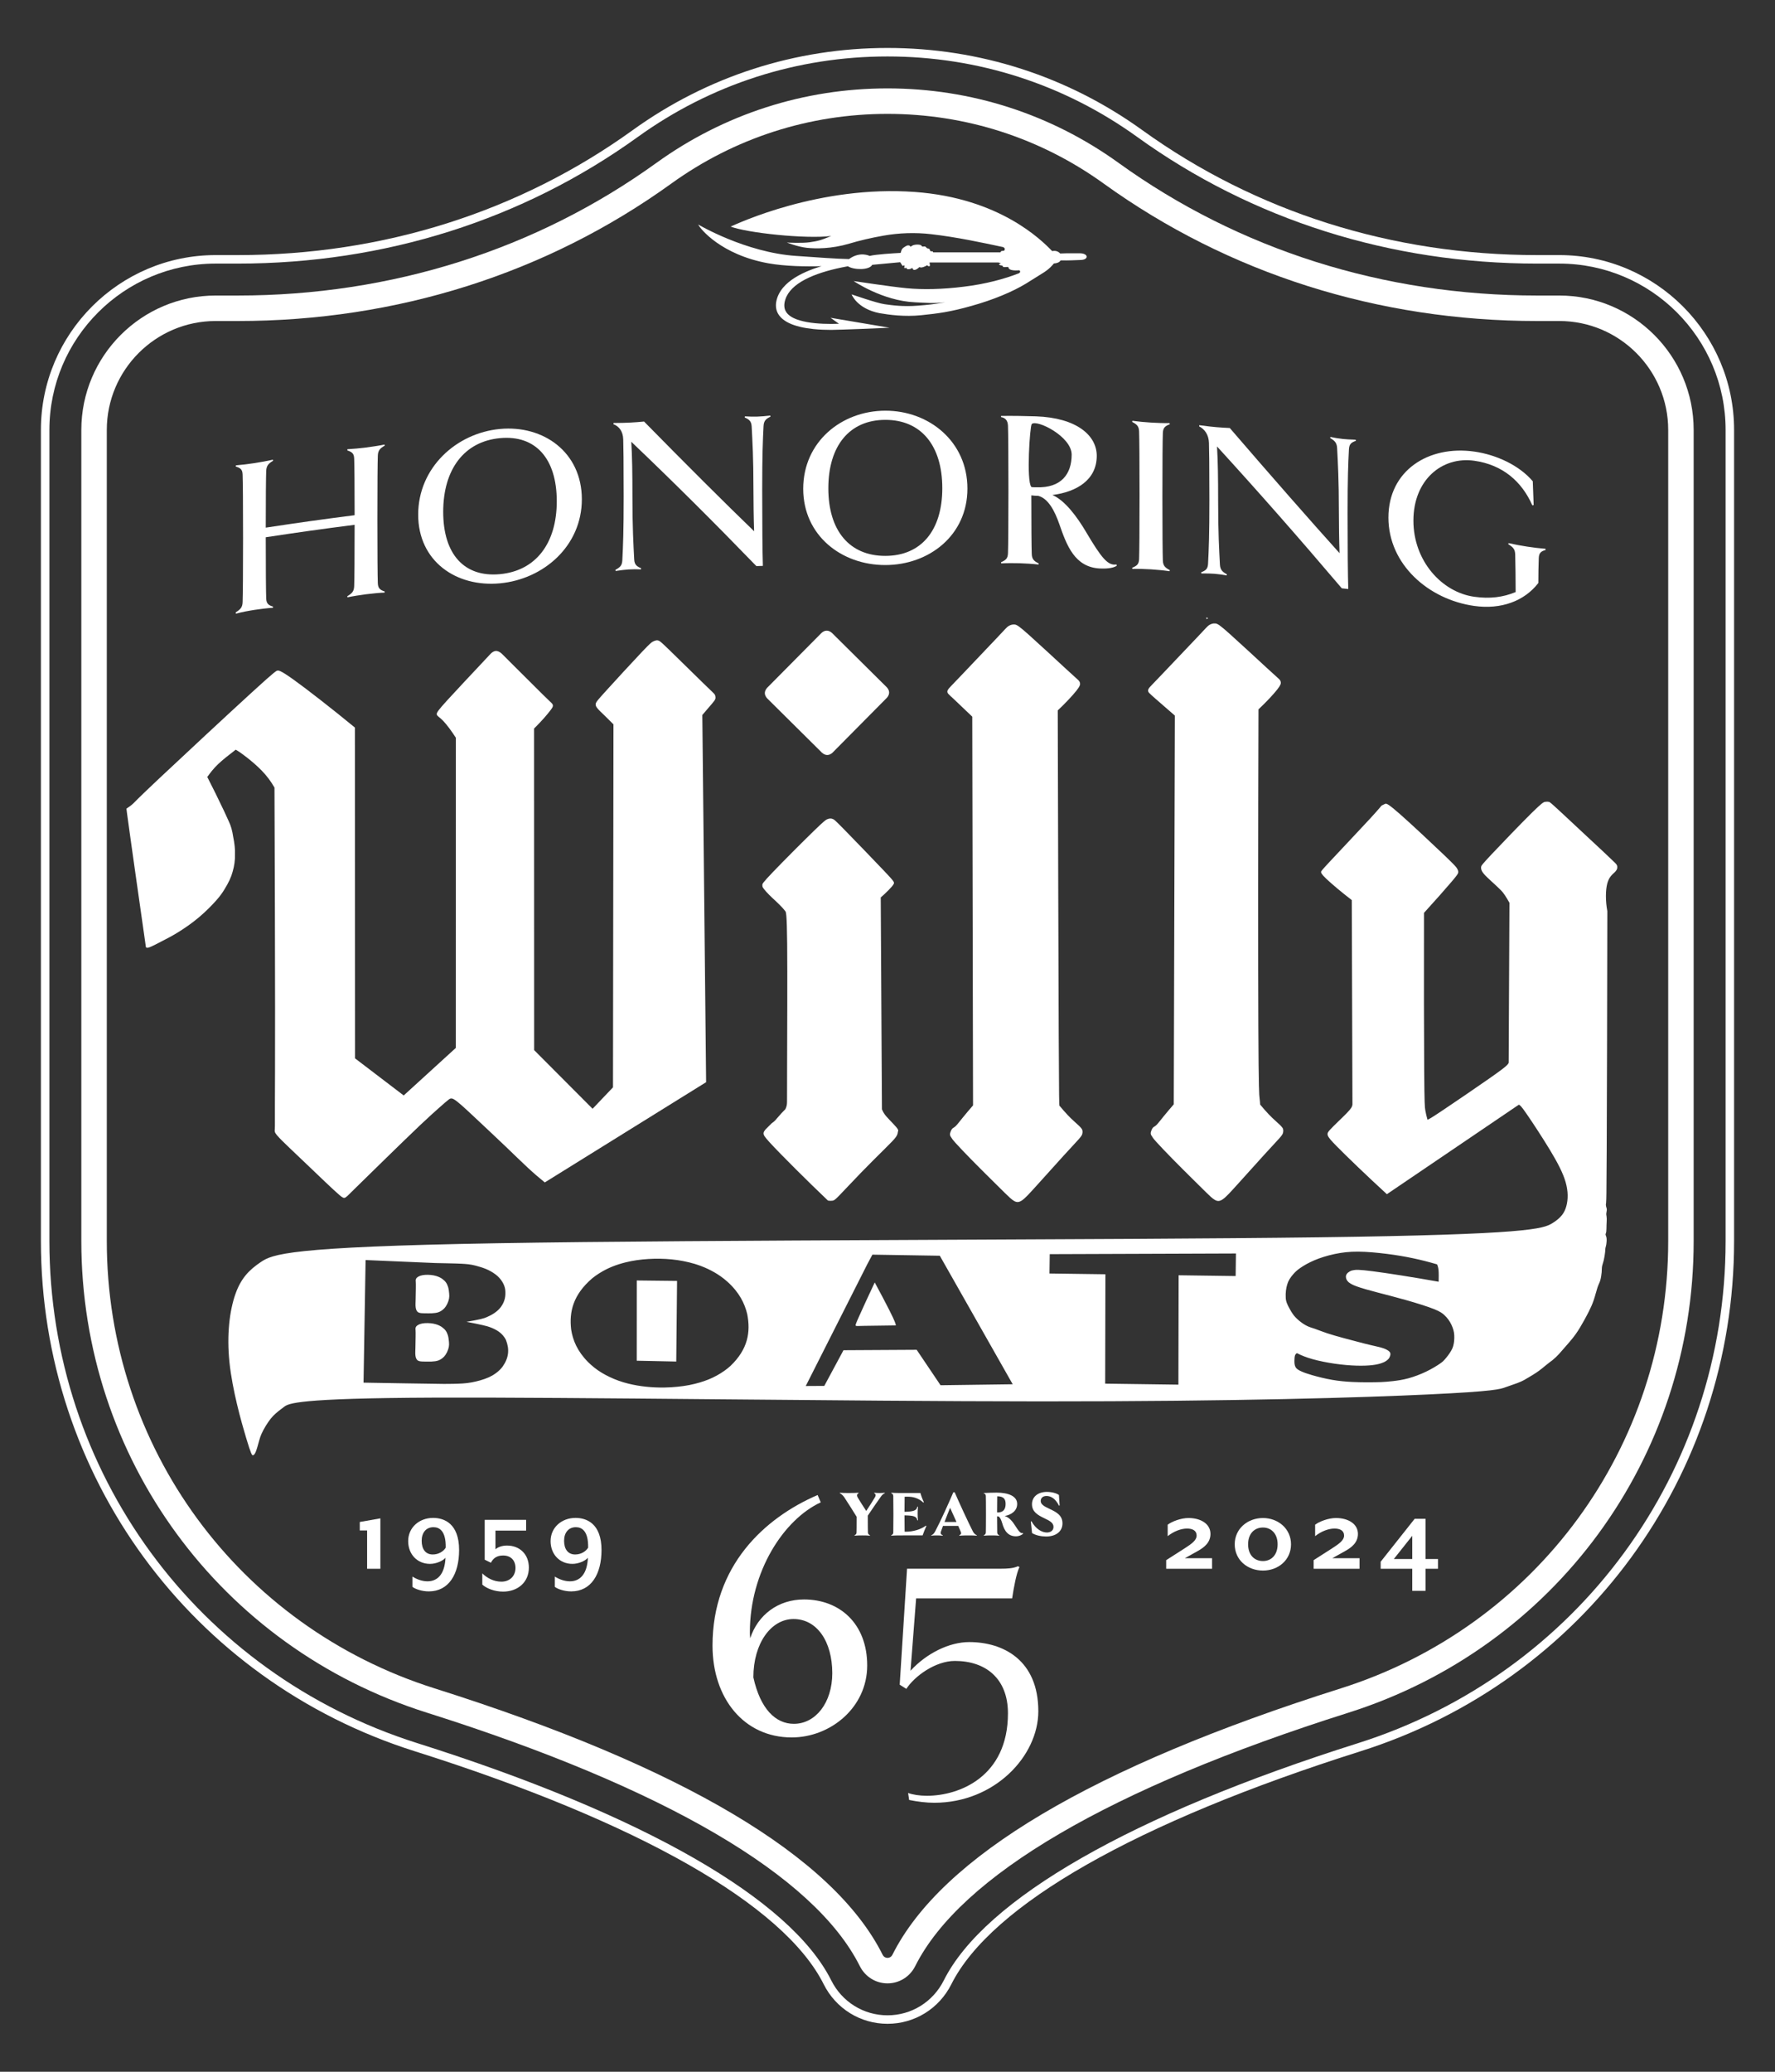
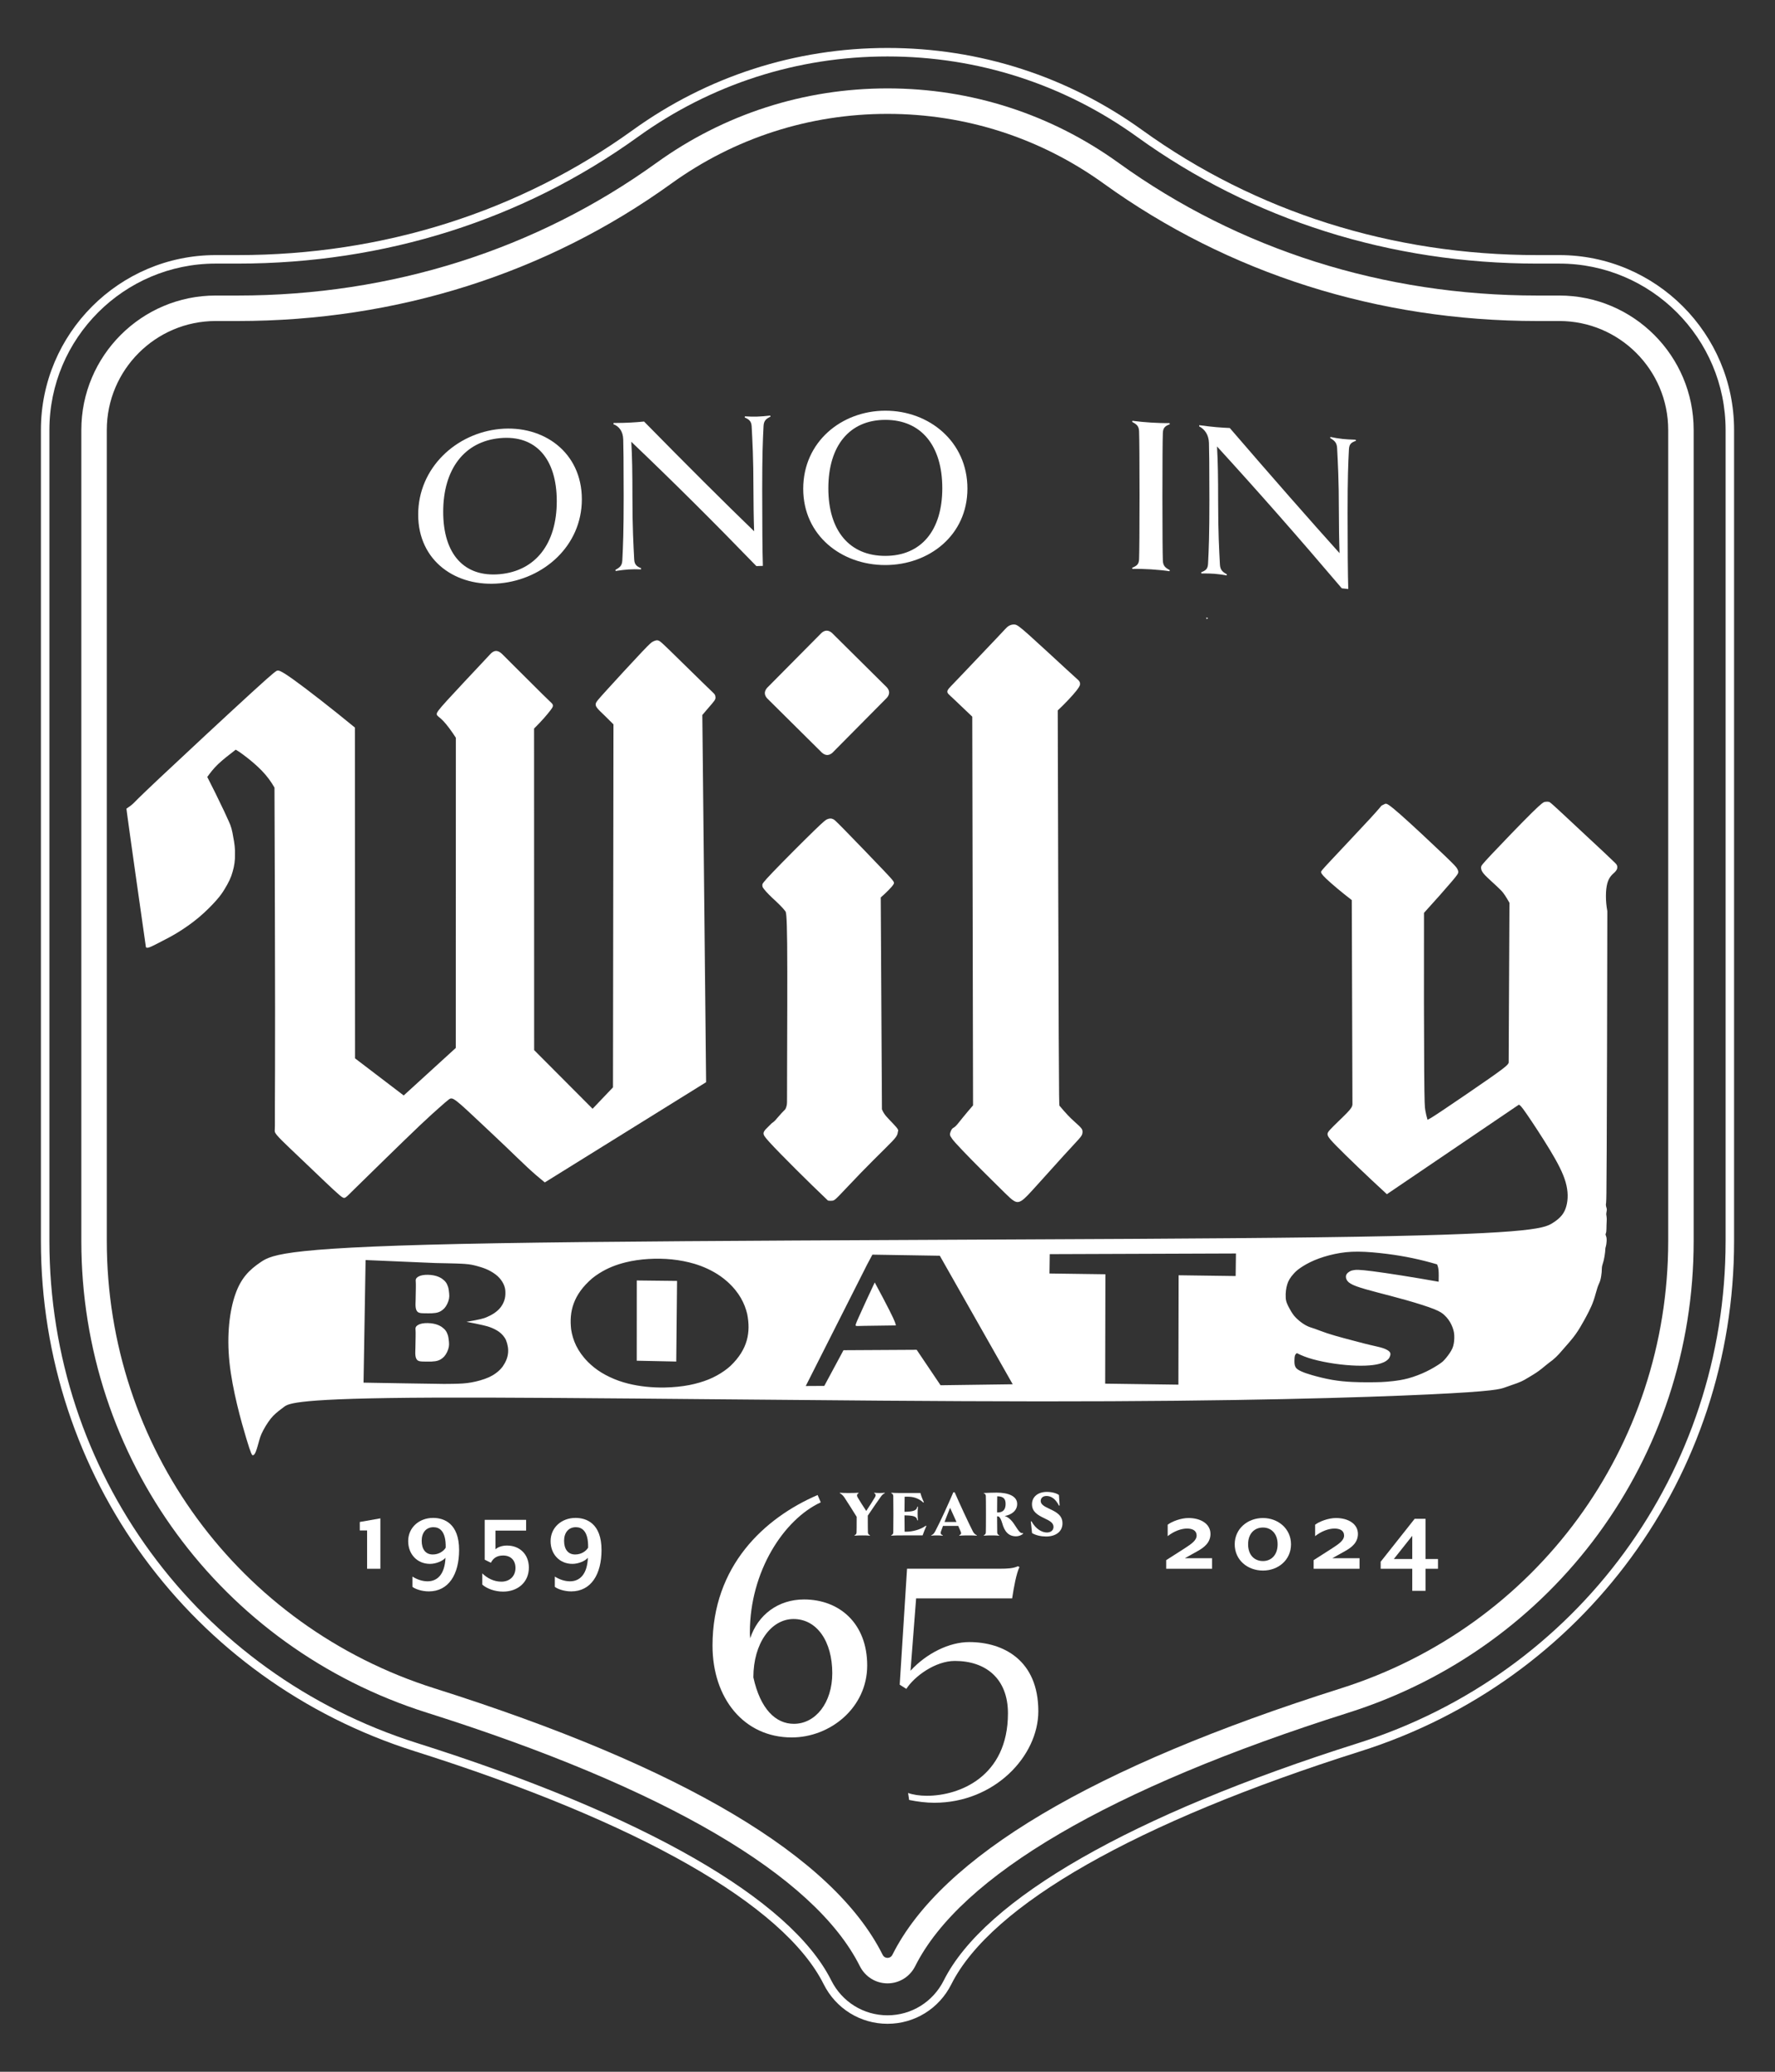
<svg xmlns="http://www.w3.org/2000/svg" version="1.1" id="Layer_1" x="0px" y="0px" viewBox="0 0 432 504" xml:space="preserve">
  <rect x="0" y="0" width="432" height="504" fill="#333333" stroke="none" />
  <g>
    <g>
-       <path fill="#FFFFFF" d="M169.931,54.623c-0.005-0.011,11.471,6.813,23.845,7.639c5.167,0.345,9.7,0.71,12.856,0.761    c2.728-1.973,5.023-0.759,5.023-0.759c1.399-0.383,5.769-0.644,7.547-0.738c0.102-0.269,0.166-0.634,0.305-0.873    c0.185-0.318,0.633-0.591,0.945-0.766c0.196-0.11,0.412-0.203,0.637-0.195s0.458,0.142,0.518,0.359    c-0.018-0.064,0.576-0.381,0.653-0.408c0.462-0.162,1.323-0.204,1.795-0.045c0.265,0.089,0.233,0.421,0.585,0.392    c0.154-0.013,0.309-0.069,0.459-0.033c0.184,0.045,0.304,0.215,0.437,0.349c0.231,0.233,0.527,0.078,0.709,0.337    c0.145,0.208,0.037,0.458,0.375,0.493c0.354,0.037,0.368-0.127,0.483,0.249l16.41,0c0.064-0.524,0.751-0.256,0.895-0.436    c0.197-0.249,0.245-0.603-0.279-0.842c-5.021-1.067-11.22-2.419-17.535-3.142c-3.848-0.441-7.748-0.311-11.562,0.36    c-3.123,0.549-5.979,1.233-8.321,1.94c-4.393,1.304-8.218,1.251-10.369,1.02c-2.15-0.234-4.826-1.269-4.832-1.286    c0.008,0.017,3.659,0.211,5.549-0.065c2.012-0.294,2.692-0.454,5.251-1.528c-6.238,0.786-20.577-0.771-24.486-2.286    c1.727-0.747,21.614-10.108,44.851-8.419c20.58,1.496,30.808,11.685,33.406,14.392c0.723-0.18,1.47,0.029,1.94,0.577    c1.853-0.084,3.481-0.042,4.724-0.052c2.208-0.016,2.277,1.55,0.345,1.624c-1.194,0.047-3.149,0.154-4.942,0.101    c-0.191,0.309-0.603,0.673-1.667,0.756c-0.155,0.209-1.027,1.378-2.959,2.506c-0.482,0.312-3.182,2.002-3.818,2.385    c-3.285,2.001-8.064,3.984-13.22,5.416c-5.138,1.47-8.286,1.87-12.324,2.281c-3.992,0.404-7.706-0.084-10.125-0.508    c-5.486-1.083-6.777-4.577-6.775-4.561c-0.002-0.016,6.134,2.128,7.988,2.381c1.853,0.254,4.492,0.659,8.198,0.354    c2.554-0.209,3.377-0.279,6.632-0.811c-2.895,0.32-4.991,0.103-7.345,0c-7.972-0.343-14.971-5.184-14.973-5.17    c0.002-0.015,8.968,1.375,12.885,1.741c3.905,0.38,8.766,0.286,13.963-0.373c5.205-0.621,9.878-1.881,13.372-3.26    c0.275-0.108,0.466-0.49,0.107-0.723c-0.151-0.018-2.638,0.314-2.669-0.796c-0.447-0.085-0.974,0.156-1.304-0.08    c-0.123-0.067-0.156-0.188-0.104-0.246c-0.334-0.065-0.451-0.053-0.89-0.248c0.139-0.318,0.3-0.241,0.482-0.368    c-0.192-0.046-0.398-0.098-0.595-0.157l-16.77,0c-0.026,0.404,0.215,0.631,0.001,0.896c-0.235,0.083-0.435-0.094-0.617-0.223    c-0.327,0.253-1.539,0.788-1.839,0.41c-0.399,0.435-1.528,1.257-1.718,0.229c-0.383,0.254-1.387,0.64-1.505-0.098    c-0.064,0.061-0.132,0.125-0.216,0.153c-0.084,0.028-0.191,0.012-0.24-0.063c-0.042-0.063-0.032-0.147-0.011-0.219    c0.032-0.111,0.121-0.43-0.102-0.387c-0.039,0.008-0.074,0.03-0.108,0.051c-0.108,0.069-0.154,0.138-0.242,0.024    c-0.064-0.083-0.122-0.17-0.181-0.256c-0.13-0.19-0.254-0.386-0.361-0.59l-6.815,0.635c-0.736,1.372-4.544,1.251-5.921,0.347    c-0.518,0.094-1.035,0.193-1.547,0.301c-3.298,0.682-6.431,1.635-8.864,2.912c-1.217,0.64-2.259,1.356-3.075,2.163    c-0.816,0.806-1.411,1.697-1.737,2.701c-0.176,0.537-0.253,1.018-0.253,1.448c0,0.485,0.097,0.902,0.267,1.269    c0.302,0.642,0.825,1.144,1.548,1.57c0.542,0.317,1.197,0.585,1.937,0.804c1.11,0.331,2.402,0.551,3.727,0.683    c1.326,0.132,2.684,0.179,3.927,0.179c0.675,0,1.314-0.014,1.896-0.036l-2.053-1.457l14.369,2.421    c-1.377,0.075-12.213,0.524-14.213,0.524c-1.337,0-2.808-0.049-4.28-0.2c-1.104-0.115-2.21-0.283-3.259-0.533    c-1.572-0.376-3.037-0.934-4.138-1.795c-0.548-0.427-0.998-0.934-1.304-1.51c-0.307-0.574-0.469-1.216-0.469-1.919    c0-0.553,0.101-1.143,0.305-1.774c0.389-1.2,1.109-2.276,2.07-3.225c1.686-1.66,4.089-2.927,6.811-3.911    c0.629-0.228,1.274-0.438,1.931-0.636c-3.808,0.13-8.966,0.017-12.894-0.684C175.488,62.003,170.364,55.606,169.931,54.623z" />
-     </g>
+       </g>
    <g>
      <g>
        <path fill="#FFFFFF" d="M89.346,381.631v-9.31h-1.782v-2.066l5.012-0.882v12.258H89.346z" />
        <path fill="#FFFFFF" d="M104.354,387.141c-1.753,0-3.342-0.607-3.981-1.102v-2.506c1.029,0.661,2.366,1.156,3.676,1.156     c2.477,0,4.204-1.79,4.371-5.729c-0.641,0.77-2.283,1.486-3.76,1.486c-3.146,0-5.318-2.368-5.318-5.537     c0-3.305,2.673-5.646,6.071-5.646c2.673,0,6.322,1.348,6.322,7.822C111.735,382.981,109.2,387.141,104.354,387.141z      M105.497,371.522c-1.811,0-2.869,1.35-2.869,3.305c0,2.011,0.918,3.334,2.7,3.334c1.448,0,2.619-0.772,3.148-1.654     C108.558,372.43,106.945,371.522,105.497,371.522z" />
        <path fill="#FFFFFF" d="M122.451,387.195c-2.063,0-3.983-0.743-5.07-1.707v-2.727c1.171,1.129,2.758,2.011,4.651,2.011     c2.061,0,3.426-1.377,3.426-3.332c0-1.792-1.087-3.03-3.007-3.03c-1.394,0-2.368,0.551-2.981,1.763l-1.504-0.745v-9.694h10.08     v2.616h-7.463v4.546c0.584-0.524,1.586-0.908,2.812-0.908c3.065,0,5.32,2.093,5.32,5.372     C128.715,384.965,125.958,387.195,122.451,387.195z" />
        <path fill="#FFFFFF" d="M139.015,387.141c-1.753,0-3.342-0.607-3.981-1.102v-2.506c1.029,0.661,2.366,1.156,3.676,1.156     c2.477,0,4.204-1.79,4.371-5.729c-0.641,0.77-2.283,1.486-3.76,1.486c-3.146,0-5.318-2.368-5.318-5.537     c0-3.305,2.673-5.646,6.071-5.646c2.673,0,6.322,1.348,6.322,7.822C146.395,382.981,143.86,387.141,139.015,387.141z      M140.157,371.522c-1.811,0-2.869,1.35-2.869,3.305c0,2.011,0.918,3.334,2.7,3.334c1.448,0,2.619-0.772,3.148-1.654     C143.219,372.43,141.605,371.522,140.157,371.522z" />
      </g>
      <g>
        <path fill="#FFFFFF" d="M283.828,381.631v-2.093l4.484-2.865c1.809-1.156,2.923-2.011,2.923-3.113     c0-1.239-1.029-1.707-2.339-1.707c-1.448,0-3.203,0.661-4.705,1.846v-2.783c1.003-0.77,3.201-1.625,5.066-1.625     c3.036,0,5.347,1.46,5.347,3.856c0,2.011-1.364,3.223-3.173,4.215l-3.065,1.707h6.629v2.562H283.828z" />
        <path fill="#FFFFFF" d="M307.383,382.073c-3.758,0-6.877-2.562-6.877-6.391c0-3.774,3.119-6.391,6.877-6.391     c3.705,0,6.823,2.618,6.823,6.391C314.206,379.511,311.087,382.073,307.383,382.073z M307.383,371.604     c-2.088,0-3.618,1.486-3.618,4.077c0,2.616,1.531,4.077,3.618,4.077c2.005,0,3.564-1.461,3.564-4.077     C310.947,373.091,309.388,371.604,307.383,371.604z" />
        <path fill="#FFFFFF" d="M319.716,381.631v-2.093l4.482-2.865c1.811-1.156,2.925-2.011,2.925-3.113     c0-1.239-1.031-1.707-2.339-1.707c-1.448,0-3.201,0.661-4.707,1.846v-2.783c1.003-0.77,3.203-1.625,5.07-1.625     c3.034,0,5.347,1.46,5.347,3.856c0,2.011-1.365,3.223-3.176,4.215l-3.061,1.707h6.626v2.562H319.716z" />
        <path fill="#FFFFFF" d="M346.944,381.631v5.371h-3.23v-5.371h-7.686v-1.707l8.271-10.441h2.644v9.779h3.036v2.37H346.944z      M343.714,373.615l-4.482,5.646h4.482V373.615z" />
      </g>
    </g>
    <g>
      <g>
        <path fill="#FFFFFF" d="M192.701,422.669c-11.642,0-19.289-9.518-19.289-22.348c0-19.377,12.575-31.019,25.579-36.627     l0.764,1.784c-9.009,4.164-17.251,16.825-17.251,31.613c0,0.255,0,0.68,0.085,1.444c1.871-5.692,6.798-9.433,13.088-9.433     c8.667,0,15.381,5.865,15.381,16.063C211.057,415.446,202.05,422.669,192.701,422.669z M193.128,393.861     c-5.439,0-9.773,5.865-9.773,14.192c1.7,7.734,5.439,11.304,9.858,11.304c5.268,0,9.347-5.101,9.347-12.324     C202.559,399.299,198.82,393.861,193.128,393.861z" />
        <path fill="#FFFFFF" d="M227.386,438.561c-1.955,0-3.995-0.255-6.119-0.68l-0.255-1.7c1.189,0.424,2.804,0.68,4.588,0.68     c7.82,0,19.715-4.588,19.715-20.055c0-8.498-5.439-12.748-12.917-12.748c-4.759,0-9.856,3.741-11.811,6.798l-1.615-1.018     l1.784-28.215h22.69c1.7,0,3.228-0.085,4.25-0.593l0.424,0.169c-0.766,1.615-1.36,4.845-1.784,7.649h-23.37l-1.36,17.591     c3.908-4.25,9.431-6.969,14.277-6.969c8.327,0,16.825,4.419,16.825,16.825C252.709,427.173,242.087,438.561,227.386,438.561z" />
      </g>
      <g>
        <path fill="#FFFFFF" d="M215.355,363.252c-0.33,0.109-0.691,0.424-1.006,0.895c-0.582,0.803-1.855,2.643-3.146,4.561     c0,2.389,0.017,3.616,0.033,4.071c0.015,0.363,0.157,0.551,0.503,0.691l-0.033,0.111c-0.267-0.048-1.383-0.063-1.855-0.063     c-0.471,0-1.337,0.015-1.855,0.063l-0.031-0.111c0.361-0.14,0.488-0.328,0.503-0.691c0.015-0.424,0.031-1.54,0.031-3.774     c-0.943-1.556-2.249-3.568-3.034-4.78c-0.315-0.455-0.77-0.864-1.085-0.974l0.033-0.111c0.58,0.048,1.335,0.063,2.089,0.063     c0.96,0,1.794-0.015,2.454-0.063l0.015,0.111c-0.394,0.204-0.534,0.519-0.188,1.1c0.597,0.989,1.179,1.919,2.043,3.223     c0.88-1.321,1.792-2.767,2.122-3.349c0.3-0.519,0.157-0.801-0.188-0.974l0.015-0.111c0.424,0.048,0.928,0.063,1.337,0.063     c0.44,0,0.787-0.015,1.212-0.063L215.355,363.252z" />
        <path fill="#FFFFFF" d="M219.701,373.519c-1.4,0-2.249,0.015-2.767,0.063l-0.031-0.111c0.346-0.14,0.486-0.328,0.503-0.691     c0.015-0.503,0.031-1.98,0.031-4.419c0-2.452-0.015-3.914-0.031-4.417c-0.017-0.361-0.157-0.551-0.503-0.691l0.031-0.111     c0.519,0.048,1.367,0.063,2.185,0.063h4.889c0.173,0.645,0.519,1.573,0.849,2.249l-0.125,0.079     c-1.352-1.196-2.595-1.431-3.931-1.431c-0.33,0-0.472,0-0.63,0.015c-0.015,0.628-0.031,2.264-0.031,3.664     c2.17-0.048,2.973-0.3,3.113-1.243l0.173,0.015c-0.079,0.582-0.094,1.022-0.094,1.652c0,0.659,0.015,1.085,0.094,1.634     l-0.173,0.015c-0.125-0.991-0.943-1.164-3.113-1.21c0,2.107,0.015,3.522,0.031,3.977h0.348c1.665,0,3.616-0.549,4.826-1.477     l0.111,0.109c-0.3,0.628-0.661,1.557-0.912,2.264H219.701z" />
        <path fill="#FFFFFF" d="M237.742,373.471l-0.031,0.111c-0.348-0.048-1.573-0.063-1.903-0.063c-0.361,0-1.982,0.015-2.312,0.063     l-0.031-0.111c0.455-0.188,0.534-0.424,0.361-0.849c-0.125-0.313-0.346-0.816-0.613-1.415h-3.71     c-0.236,0.615-0.409,1.102-0.503,1.385c-0.157,0.534,0.046,0.739,0.455,0.88l-0.031,0.111c-0.346-0.048-1.195-0.063-1.542-0.063     c-0.298,0-0.88,0.015-1.21,0.063l-0.015-0.111c0.298-0.094,0.613-0.313,0.943-0.928c1.337-2.531,3.38-7.044,4.419-9.512h0.33     c0.989,2.295,3.332,7.39,4.45,9.56C237.035,373.047,237.442,373.377,237.742,373.471z M232.789,370.249     c-0.503-1.131-1.085-2.422-1.557-3.443c-0.409,1.022-0.928,2.312-1.352,3.443H232.789z" />
        <path fill="#FFFFFF" d="M249.022,373.095c-0.409,0.376-1.07,0.645-1.73,0.645c-1.871,0-2.831-1.212-3.38-3.209     c-0.267-0.88-0.534-1.431-0.897-1.619c-0.125,0-0.204-0.015-0.346-0.031c0,1.919,0.015,3.395,0.033,3.899     c0.015,0.363,0.14,0.551,0.486,0.691l-0.015,0.111c-0.519-0.048-1.383-0.063-1.886-0.063c-0.457,0-1.306,0.015-1.824,0.063     l-0.033-0.111c0.348-0.14,0.488-0.328,0.503-0.691c0.017-0.503,0.033-1.98,0.033-4.419c0-2.452-0.015-3.914-0.033-4.417     c-0.015-0.457-0.25-0.597-0.503-0.63v-0.109c1.102-0.048,2.203-0.094,3.115-0.094c2.861,0,5.014,0.849,5.014,2.752     c0,1.682-1.413,2.641-3.034,2.94c0.833,0.252,1.604,0.895,2.422,2.153c1.022,1.605,1.431,2.139,2.028,1.997L249.022,373.095z      M242.67,367.921c0.048,0.015,0.094,0.015,0.157,0.015c1.352,0,1.919-0.77,1.919-2.074c0-1.164-0.457-1.855-2.043-1.855     C242.685,364.666,242.67,365.924,242.67,367.921z" />
        <path fill="#FFFFFF" d="M254.609,373.786c-1.179,0-2.5-0.267-3.428-0.833l-0.298-2.829l0.156-0.048     c1.054,1.919,2.564,2.737,3.758,2.737c0.787,0,1.604-0.394,1.604-1.369c0-0.928-0.801-1.431-2.185-2.076     c-1.65-0.785-3.05-1.586-3.05-3.426c0-1.872,1.525-3.004,3.616-3.004c1.179,0,2.343,0.298,2.94,0.755l0.173,2.531l-0.157,0.063     c-0.849-1.698-1.934-2.358-3.034-2.358c-0.928,0-1.415,0.534-1.415,1.21c0,0.803,0.739,1.273,2.139,1.919     c1.713,0.801,3.159,1.588,3.159,3.537C258.586,372.622,256.904,373.786,254.609,373.786z" />
      </g>
    </g>
    <g>
      <g>
        <g>
-           <path fill="#FFFFFF" d="M93.637,143.894c-0.022,0.112-0.034,0.168-0.056,0.28c-0.76-0.017-3.149,0.224-4.505,0.396      c-1.411,0.178-3.148,0.456-4.505,0.742c-0.021-0.106-0.033-0.159-0.053-0.266c1.139-0.693,1.634-1.144,1.683-2.45      c0.062-1.684,0.109-6.817,0.109-14.926c-8.66,1.118-12.987,1.724-21.629,3.028c0,8.109,0.046,13.225,0.107,14.896      c0.048,1.293,0.595,1.651,1.677,1.98c-0.021,0.112-0.033,0.169-0.054,0.281c-1.299,0.084-3.141,0.309-4.44,0.509      c-1.461,0.225-3.193,0.549-4.547,0.926c-0.021-0.127-0.033-0.191-0.053-0.318c1.136-0.723,1.629-1.187,1.677-2.496      c0.063-1.742,0.111-7.091,0.111-15.528c0-8.489-0.047-13.769-0.111-15.494c-0.048-1.292-0.541-1.602-1.677-1.967      c0.021-0.112,0.032-0.169,0.053-0.281c1.353-0.105,3.085-0.321,4.547-0.546c1.299-0.199,3.14-0.532,4.44-0.835      c0.021,0.106,0.033,0.159,0.054,0.265c-1.082,0.651-1.629,1.173-1.677,2.483c-0.06,1.637-0.107,6.33-0.107,13.786      c8.642-1.304,12.969-1.91,21.629-3.028c0-7.456-0.048-12.136-0.109-13.755c-0.049-1.293-0.544-1.616-1.683-2.013      c0.021-0.112,0.032-0.168,0.053-0.28c1.357-0.068,3.094-0.238,4.505-0.416c1.356-0.171,3.202-0.454,4.505-0.722      c0.022,0.106,0.034,0.16,0.056,0.266c-1.086,0.622-1.637,1.132-1.683,2.438c-0.061,1.739-0.108,7.036-0.108,15.524      c0,8.437,0.046,13.771,0.108,15.497C92,143.162,92.551,143.537,93.637,143.894z" />
          <path fill="#FFFFFF" d="M121.678,141.908c-10.611,0.995-19.9-5.34-19.9-16.714c0-11.428,9.289-19.844,19.9-20.838      s19.931,5.676,19.931,17.104C141.609,132.834,132.289,140.914,121.678,141.908z M121.678,106.587      c-8.706,0.816-13.812,7.594-13.812,17.934c0,10.286,5.106,15.972,13.812,15.156c8.707-0.816,13.829-7.461,13.829-17.747      C135.507,111.59,130.385,105.771,121.678,106.587z" />
          <path fill="#FFFFFF" d="M187.523,101.362c-1.09,0.521-1.624,0.988-1.69,2.282c-0.181,3.511-0.327,7.032-0.327,15.521      c0,8.437,0.053,14.965,0.163,18.499c-0.634,0.019-0.949,0.029-1.583,0.05c-10.534-10.875-20.463-20.737-30.441-30.242      c0.217,3.579,0.274,7.658,0.274,13.153c0,7.891,0.255,11.995,0.435,15.484c0.067,1.289,0.654,1.701,1.689,2.129      c-0.021,0.11-0.033,0.166-0.054,0.276c-1.037-0.048-2.127-0.034-2.999,0.02c-0.817,0.051-1.854,0.171-3.162,0.366      c-0.021-0.108-0.033-0.162-0.054-0.269c1.145-0.619,1.622-1.046,1.689-2.341c0.181-3.516,0.328-7.095,0.328-15.532      c0-8.489-0.061-12.41-0.109-13.87c-0.063-1.948-0.983-3.15-2.399-3.709c0.021-0.11,0.033-0.166,0.054-0.276      c1.854-0.013,3.27-0.049,4.143-0.103c1.09-0.068,2.181-0.134,3.272-0.252c10.252,10.445,19.748,19.902,26.787,26.692      c-0.108-3.044-0.164-7.341-0.164-10.008c0-7.891-0.253-11.996-0.436-15.497c-0.068-1.291-0.655-1.72-1.693-2.174      c0.021-0.11,0.033-0.165,0.054-0.275c1.038,0.073,2.129,0.091,3.002,0.063c0.819-0.026,1.857-0.112,3.166-0.259      C187.49,101.199,187.501,101.253,187.523,101.362z" />
          <path fill="#FFFFFF" d="M215.469,137.462c-10.647,0.014-19.982-7.181-19.982-18.555c0-11.428,9.335-18.984,19.982-18.997      c10.647-0.014,19.984,7.518,19.984,18.946C235.453,130.229,226.116,137.448,215.469,137.462z M215.469,102.141      c-8.736,0.011-13.867,6.317-13.867,16.656c0,10.286,5.13,16.445,13.867,16.433c8.736-0.011,13.868-6.184,13.868-16.469      C229.337,108.422,224.205,102.13,215.469,102.141z" />
-           <path fill="#FFFFFF" d="M271.787,137.641c-0.981,0.654-2.836,0.72-4.092,0.657c-6.164-0.308-8.089-5.659-9.874-10.786      c-1.15-3.303-2.728-6.259-5.129-6.887c-0.601-0.021-1.147-0.04-1.692-0.114c0,7.185,0.046,12.527,0.109,14.262      c0.048,1.302,0.599,1.762,1.69,2.29c-0.021,0.108-0.033,0.163-0.054,0.271c-1.309-0.156-3.165-0.271-4.585-0.315      c-1.364-0.042-3.11-0.038-4.476,0.035c-0.021-0.11-0.033-0.165-0.054-0.274c1.146-0.513,1.643-0.887,1.691-2.185      c0.063-1.731,0.11-7.071,0.11-15.508c0-8.489-0.047-13.779-0.11-15.514c-0.048-1.301-0.655-1.924-1.691-2.114      c0-0.109,0-0.164,0-0.273c2.402-0.044,5.895,0.006,8.46,0.095c10.041,0.348,14.84,4.706,14.84,9.604      c0,5.878-4.91,8.787-10.803,9.538c3.002,1.26,6.003,5.255,8.239,9.059c3.711,6.27,5.293,8.207,7.365,7.829      C271.755,137.444,271.766,137.509,271.787,137.641z M251,118.443c0.112,0.129,0.874,0.084,1.255,0.097      c6.003,0.209,8.567-3.202,8.567-7.937c0-4.409-8.466-8.623-9.713-7.448C250.65,103.587,249.765,117.018,251,118.443z" />
          <path fill="#FFFFFF" d="M284.649,138.961c-1.308-0.197-3.162-0.37-4.526-0.455c-1.416-0.088-3.161-0.139-4.525-0.108      c-0.021-0.11-0.033-0.166-0.054-0.276c1.145-0.477,1.641-0.835,1.689-2.132c0.063-1.731,0.11-7.068,0.11-15.504      c0-8.489-0.047-13.78-0.11-15.518c-0.048-1.304-0.544-1.719-1.689-2.33c0.021-0.108,0.033-0.162,0.054-0.27      c1.364,0.188,3.109,0.347,4.525,0.435c1.364,0.085,3.218,0.151,4.526,0.129c0.021,0.11,0.033,0.166,0.054,0.276      c-1.09,0.417-1.641,0.823-1.689,2.12c-0.063,1.73-0.109,7.015-0.109,15.504c0,8.437,0.047,13.78,0.109,15.518      c0.048,1.304,0.598,1.78,1.689,2.343C284.682,138.8,284.671,138.854,284.649,138.961z" />
          <path fill="#FFFFFF" d="M329.99,107.25c-1.087,0.368-1.619,0.759-1.686,2.044c-0.18,3.481-0.326,6.986-0.326,15.475      c0,8.437,0.054,14.974,0.163,18.523c-0.631-0.069-0.945-0.104-1.576-0.172c-10.491-12.35-20.398-23.604-30.367-34.507      c0.217,3.61,0.273,7.696,0.273,13.191c0,7.891,0.253,12.022,0.435,15.545c0.067,1.298,0.655,1.793,1.689,2.366      c-0.021,0.107-0.033,0.161-0.054,0.268c-1.036-0.193-2.125-0.332-2.996-0.4c-0.817-0.063-1.853-0.089-3.16-0.077      c-0.021-0.111-0.033-0.166-0.054-0.277c1.144-0.459,1.621-0.817,1.688-2.105c0.181-3.486,0.327-7.049,0.327-15.486      c0-8.489-0.06-12.417-0.108-13.885c-0.063-1.957-0.982-3.288-2.397-4.045c0.021-0.107,0.033-0.161,0.054-0.269      c1.853,0.246,3.27,0.41,4.141,0.478c1.089,0.085,2.179,0.172,3.269,0.207c10.238,11.882,19.704,22.668,26.717,30.445      c-0.108-3.059-0.163-7.364-0.163-10.031c0-7.892-0.252-12.027-0.434-15.558c-0.067-1.299-0.654-1.812-1.686-2.411      c0.021-0.107,0.033-0.16,0.054-0.267c1.034,0.219,2.122,0.389,2.99,0.484c0.815,0.088,1.849,0.148,3.153,0.184      C329.956,107.082,329.968,107.138,329.99,107.25z" />
-           <path fill="#FFFFFF" d="M376.185,133.786c-1.082,0.318-1.63,0.676-1.678,1.969c-0.061,1.669-0.108,3.9-0.108,6.078      c-3.408,4.419-9.091,6.49-15.597,5.574c-11.164-1.571-20.888-10.123-20.888-21.498c0-11.428,9.724-17.627,20.888-16.055      c5.366,0.755,10.944,3.337,14.245,7.223c0.086,2.321,0.13,3.481,0.216,5.802c-0.13,0.024-0.195,0.036-0.325,0.059      c-2.544-5.782-7.199-9.876-14.136-10.852c-7.804-1.098-14.806,4.611-14.806,14.571c0,9.796,6.893,17.406,14.806,18.52      c3.794,0.534,6.991,0.132,10.076-1.144c0-2.341-0.045-7.474-0.107-9.158c-0.048-1.309-0.543-1.77-1.679-2.485      c0.021-0.105,0.033-0.158,0.054-0.263c1.354,0.31,3.087,0.628,4.494,0.844c1.352,0.208,3.192,0.439,4.491,0.537      C376.152,133.619,376.163,133.675,376.185,133.786z" />
        </g>
      </g>
      <g>
        <path fill="#FFFFFF" d="M379.507,62.057h-5.412c-35.269,0-68.497-10.514-96.092-30.404C259.861,18.579,238.421,11.668,216,11.668     s-43.861,6.911-62.002,19.985c-27.595,19.89-60.825,30.404-96.096,30.404h-5.408c-23.456,0-42.538,19.081-42.538,42.535v197.315     c0,57.045,36.55,106.919,90.949,124.107c54.526,17.228,89.883,37.361,99.56,56.688c2.979,5.94,8.932,9.629,15.538,9.629     c6.601,0,12.554-3.685,15.536-9.62c9.687-19.304,45.048-39.431,99.57-56.671c54.391-17.2,90.933-67.072,90.933-124.102V104.592     C422.044,81.138,402.962,62.057,379.507,62.057z M419.977,301.94c0,56.123-35.962,105.204-89.489,122.131     c-55.059,17.409-90.855,37.906-100.795,57.714c-2.629,5.231-7.874,8.481-13.689,8.481c-5.819,0-11.066-3.253-13.691-8.488     c-9.929-19.833-45.722-40.335-100.785-57.733c-53.535-16.915-89.505-65.998-89.505-122.137V104.592     c0-22.315,18.156-40.469,40.472-40.469h5.408c35.707,0,69.355-10.648,97.306-30.794C172.993,20.511,194.015,13.735,216,13.735     s43.007,6.776,60.794,19.595c27.95,20.146,61.597,30.794,97.302,30.794h5.412c22.316,0,40.47,18.154,40.47,40.469V301.94z" />
      </g>
      <g>
        <path fill="#FFFFFF" d="M216.004,482.495c-0.002,0-0.002,0-0.004,0c-2.861-0.002-5.443-1.611-6.739-4.2     c-11.037-22.043-47.481-43.364-105.391-61.66c-50.289-15.89-84.077-61.994-84.077-114.728V104.593     c0-18.031,14.668-32.7,32.7-32.7h5.41c37.349,0,72.566-11.156,101.847-32.262c16.454-11.86,35.907-18.128,56.25-18.128     s39.794,6.268,56.25,18.129c29.281,21.105,64.498,32.261,101.845,32.261h5.41c18.031,0,32.701,14.668,32.701,32.7v197.348     c0,52.719-33.781,98.822-84.06,114.721c-57.906,18.312-94.352,39.625-105.398,61.637     C221.448,480.888,218.863,482.495,216.004,482.495z M52.493,78.093c-14.613,0-26.5,11.889-26.5,26.5v197.314     c0,50.016,32.047,93.745,79.745,108.817c60.398,19.082,97.092,40.881,109.066,64.794c0.338,0.676,0.897,0.778,1.2,0.778l0,0     c0.303,0,0.864-0.102,1.202-0.778c11.986-23.879,48.682-45.67,109.07-64.767c47.691-15.081,79.731-58.808,79.731-108.81V104.593     c0-14.612-11.89-26.5-26.502-26.5h-5.41c-38.655,0-75.126-11.56-105.471-33.43c-15.392-11.094-33.591-16.96-52.624-16.96     c-19.036,0-37.232,5.864-52.624,16.959C133.033,66.533,96.559,78.093,57.903,78.093H52.493z" />
      </g>
    </g>
    <path fill-rule="evenodd" clip-rule="evenodd" fill="#FFFFFF" d="M188.076,212.183c-2.454,2.563-2.509,2.824-2.528,3.038   c-0.018,0.214,0.001,0.383,0.048,0.524c0.047,0.141,0.12,0.254,0.358,0.556c0.49,0.682,1.771,1.934,2.945,2.999   c0.615,0.58,1.2,1.17,1.556,1.561c0.356,0.392,0.484,0.587,0.658,0.785c0.174,0.198,0.394,0.4,0.469,7.97   c0.075,7.57,0.004,22.507-0.017,30.239c-0.022,7.732,0.006,8.261-0.047,8.731c-0.053,0.47-0.188,0.882-0.388,1.26   c-0.288,0.281-0.567,0.57-0.916,0.95c-0.349,0.381-0.765,0.853-1.078,1.22c-0.651,0.825-0.918,0.93-1.367,1.287   c-0.41,0.403-1.014,1.025-1.48,1.485c-0.451,0.562-0.508,0.803-0.435,1.138c0.037,0.202,0.11,0.494,1.418,1.934   c1.308,1.44,3.852,4.027,6.424,6.59c2.572,2.563,5.171,5.102,7.804,7.607c0.406,0.078,0.831,0.084,1.155,0.029   c0.324-0.055,0.546-0.172,1.66-1.313c1.115-1.141,3.123-3.308,5.212-5.462c2.088-2.154,4.257-4.296,5.774-5.798   c1.516-1.504,2.38-2.368,2.798-2.984c0.416-0.616,0.387-0.984,0.431-1.199c0.043-0.215,0.159-0.279-0.002-0.575   c-0.288-0.601-1.864-2.072-2.877-3.235c-0.487-0.585-0.785-1.107-1.003-1.663l-0.293-51.533c0.648-0.552,1.266-1.137,1.843-1.722   c0.577-0.585,1.114-1.17,1.318-1.57c0.203-0.401,0.074-0.618-2.312-3.135c-2.386-2.516-7.031-7.33-9.466-9.817   c-2.436-2.487-2.663-2.646-2.882-2.76c-0.534-0.28-0.961-0.246-1.53-0.019c-0.33,0.138-0.708,0.363-3.323,2.909   C195.385,204.754,190.531,209.62,188.076,212.183" />
    <path fill-rule="evenodd" clip-rule="evenodd" fill="#FFFFFF" d="M233.607,164.669c-2.274,2.376-2.482,2.575-2.669,2.806   c-0.437,0.525-0.528,0.957-0.056,1.407c0.234,0.251,0.582,0.554,1.559,1.473c0.978,0.918,2.585,2.452,4.189,3.989l0.189,94.562   c-0.888,1.029-1.767,2.065-2.493,2.96c-0.726,0.895-1.297,1.649-1.699,2.047c-0.402,0.397-0.635,0.44-0.833,0.631   c-0.197,0.191-0.357,0.531-0.465,0.832c-0.233,0.576-0.117,0.949,0.185,1.324c0.116,0.185,0.201,0.396,1.024,1.319   c0.824,0.923,2.385,2.558,4.038,4.24c1.654,1.682,3.399,3.412,4.787,4.787c1.387,1.375,2.419,2.394,3.281,3.243   c0.863,0.848,1.557,1.525,2.174,1.876c0.618,0.351,1.159,0.376,1.928-0.155c0.77-0.53,1.767-1.616,3.621-3.671   c1.854-2.056,4.565-5.082,6.482-7.181c1.916-2.1,3.036-3.272,3.677-4c0.641-0.727,0.801-1.011,0.88-1.318   c0.117-0.499,0.1-0.998-0.238-1.348c-0.107-0.137-0.219-0.288-0.521-0.583c-0.303-0.295-0.797-0.731-1.265-1.156   c-0.468-0.424-0.908-0.835-1.498-1.459c-0.59-0.624-1.328-1.464-2.043-2.323c-0.051-0.445-0.101-0.89-0.169-16.914   c-0.067-16.024-0.153-47.627-0.238-79.23c1.878-1.761,3.668-3.684,4.564-4.824c0.896-1.141,0.901-1.501,0.859-1.775   c-0.041-0.275-0.126-0.465-0.361-0.714c-0.236-0.249-0.621-0.555-2.975-2.716c-2.352-2.159-6.672-6.172-9.094-8.334   c-2.421-2.163-2.946-2.475-3.485-2.535c-0.54-0.06-1.094,0.133-1.494,0.385c-0.4,0.252-0.646,0.563-2.937,2.994   C240.217,157.74,235.879,162.292,233.607,164.669" />
-     <path fill-rule="evenodd" clip-rule="evenodd" fill="#FFFFFF" d="M282.463,164.408c-2.273,2.376-2.481,2.576-2.669,2.806   c-0.442,0.529-0.524,0.957-0.058,1.408c0.231,0.254,0.576,0.561,1.627,1.482c1.051,0.92,2.809,2.455,4.575,3.979l-0.265,94.562   c-0.888,1.029-1.768,2.066-2.493,2.96c-0.725,0.895-1.296,1.649-1.699,2.047c-0.402,0.398-0.636,0.44-0.832,0.63   c-0.198,0.191-0.358,0.532-0.466,0.833c-0.234,0.576-0.117,0.948,0.187,1.324c0.114,0.184,0.2,0.396,1.024,1.319   c0.824,0.924,2.385,2.558,4.039,4.241c1.652,1.682,3.399,3.412,4.786,4.787c1.389,1.375,2.418,2.394,3.282,3.242   c0.861,0.849,1.556,1.525,2.174,1.876c0.617,0.351,1.157,0.376,1.927-0.154c0.768-0.53,1.766-1.616,3.62-3.671   c1.855-2.056,4.566-5.082,6.483-7.181c1.915-2.1,3.036-3.272,3.677-4c0.641-0.727,0.801-1.011,0.879-1.317   c0.118-0.499,0.1-0.998-0.237-1.348c-0.11-0.137-0.22-0.288-0.524-0.582c-0.302-0.294-0.797-0.731-1.263-1.156   c-0.467-0.425-0.907-0.835-1.497-1.46c-0.59-0.624-1.33-1.463-2.044-2.323c-0.025-0.447-0.059-0.892-0.146-1.597   c-0.087-0.704-0.225-1.668-0.294-17.47c-0.069-15.802-0.066-46.442,0.035-77.078c1.878-1.761,3.666-3.683,4.562-4.824   c0.897-1.141,0.9-1.5,0.86-1.775c-0.042-0.275-0.126-0.465-0.363-0.714c-0.236-0.248-0.621-0.556-2.974-2.715   c-2.352-2.16-6.672-6.173-9.094-8.335c-2.422-2.162-2.947-2.475-3.487-2.535c-0.54-0.06-1.092,0.132-1.493,0.384   c-0.4,0.252-0.646,0.564-2.937,2.996C289.075,157.479,284.737,162.032,282.463,164.408" />
    <path fill-rule="evenodd" clip-rule="evenodd" fill="#FFFFFF" d="M293.628,150.411c0.042,0.062-0.046,0.069,0.081,0.208   c0.111-0.023-0.066-0.062,0.306-0.176c-0.131-0.065-0.057-0.258-0.464-0.161C293.519,150.362,293.601,150.362,293.628,150.411" />
    <path fill-rule="evenodd" clip-rule="evenodd" fill="#FFFFFF" d="M393.408,210.287c-0.089-0.135-0.229-0.309-2.89-2.812   c-2.663-2.503-7.846-7.335-10.51-9.799c-2.664-2.463-2.808-2.558-3.045-2.61c-0.235-0.052-0.564-0.061-0.912-0.002   c-0.348,0.058-0.717,0.185-3.258,2.694c-2.542,2.509-7.257,7.402-9.679,9.976c-2.421,2.574-2.548,2.828-2.613,3.045   c-0.065,0.216-0.068,0.395,0,0.662c0.065,0.266,0.2,0.621,0.627,1.131c0.428,0.511,1.145,1.177,1.913,1.882   c0.768,0.705,1.586,1.447,2.124,1.992c0.538,0.545,0.798,0.892,1.125,1.387c0.325,0.495,0.715,1.137,1.079,1.794l-0.19,38.862   c-0.039,0.199-0.137,0.379-0.567,0.78c-0.429,0.402-1.187,1.024-4.16,3.101c-2.972,2.077-8.158,5.61-11.028,7.534   c-2.869,1.923-3.422,2.236-3.996,2.507c-0.226-0.766-0.406-1.546-0.538-2.302c-0.13-0.756-0.212-1.489-0.269-9.491   c-0.058-8.002-0.089-23.274-0.052-38.543c2.681-2.932,5.31-5.921,6.719-7.576c1.409-1.656,1.597-1.978,1.622-2.293   c0.026-0.315-0.111-0.621-0.307-0.952c-0.198-0.33-0.455-0.683-3.169-3.279c-2.713-2.595-7.881-7.431-10.675-9.892   c-2.795-2.461-3.217-2.547-3.455-2.552c-0.238-0.005-0.295,0.07-0.476,0.162c-0.178,0.092-0.481,0.203-0.647,0.353   c-0.166,0.151-0.2,0.343-2.624,2.981c-2.427,2.639-7.245,7.724-9.651,10.3c-2.405,2.576-2.397,2.643-2.381,2.821   c0.014,0.178,0.036,0.466,1.273,1.645c1.236,1.179,3.689,3.249,6.198,5.175l0.163,49.757c-0.064,0.473-0.264,0.911-1.367,2.052   c-1.102,1.14-3.108,2.983-4.092,4.06c-0.985,1.077-0.948,1.389,1.516,3.901c2.465,2.512,7.358,7.224,12.322,11.776l32.121-21.777   c0.315,0.136,0.583,0.355,1.938,2.318c1.355,1.962,3.799,5.669,5.665,8.764c1.867,3.094,3.157,5.576,3.786,7.791   c0.631,2.215,0.603,4.162,0.176,5.769c-0.426,1.606-1.253,2.871-3.444,4.21c-2.192,1.337-5.748,2.747-56.663,3.411   c-50.914,0.664-149.185,0.58-200.166,1.446c-50.981,0.865-54.67,2.681-57.504,4.595c-2.834,1.915-4.814,3.928-6.183,7.851   c-1.368,3.923-2.126,9.755-1.419,16.523v0.002c0.707,6.768,2.88,14.473,4.073,18.437c1.193,3.964,1.407,4.187,1.634,4.171   c0.228-0.016,0.471-0.271,0.738-0.96c0.267-0.689,0.559-1.811,0.774-2.576c0.215-0.765,0.351-1.174,0.592-1.705   c0.241-0.531,0.586-1.185,0.985-1.845c0.399-0.659,0.852-1.325,1.258-1.834c0.406-0.509,0.764-0.862,1.185-1.236   c0.419-0.375,0.899-0.771,2.032-1.61c1.134-0.839,2.921-2.122,36.618-2.255c33.697-0.132,99.302,0.886,147.403,0.912   c48.101,0.026,78.698-0.941,94.679-1.694c15.98-0.752,17.344-1.292,18.527-1.723c1.184-0.431,2.187-0.752,2.922-1.025   c1.504-0.562,2.055-0.975,3.043-1.555c1.078-0.64,2.057-1.25,3.022-2.045c0.52-0.419,1.114-0.924,1.666-1.346   c1.191-0.827,2.145-1.745,3.266-3.087c1.128-1.291,2.351-2.639,3.198-3.837c0.401-0.561,0.754-1.113,1.083-1.657   c0.329-0.544,0.632-1.078,0.982-1.708c0.349-0.63,0.744-1.355,1.155-2.173c0.412-0.817,0.839-1.723,1.201-2.792   c0.36-1.068,0.656-2.295,0.914-3.067c0.258-0.771,0.479-1.085,0.655-1.657c0.176-0.572,0.308-1.405,0.359-2.023   s0.021-1.024,0.095-1.437c0.073-0.412,0.252-0.832,0.405-1.464c0.154-0.631,0.284-1.475,0.34-2.012   c0.057-0.538,0.039-0.771,0.079-0.997c0.04-0.227,0.137-0.447,0.21-0.887c0.072-0.44,0.12-1.099,0.063-1.539   c-0.058-0.441-0.222-0.662-0.24-0.847c-0.017-0.185,0.113-0.335,0.17-0.708s0.041-0.967,0.058-1.552   c0.017-0.584,0.067-1.156,0.059-1.578c-0.039-0.892-0.181-1.024-0.095-1.414c0.084-0.474,0.181-0.914,0.036-1.251   c-0.155-0.449-0.195-0.868-0.098-1.185c0.024-0.187,0.016-0.441,0.033-0.652c0.018-0.211,0.061-0.381,0.114-12.099   c0.054-11.719,0.117-34.987,0.152-58.253c-0.464-2.463-0.444-5.116-0.007-6.741c0.437-1.625,1.292-2.222,1.778-2.689   c0.485-0.468,0.601-0.805,0.642-1.053C393.655,210.654,393.555,210.547,393.408,210.287z M122.352,332.423   c-0.887,1.225-2.272,2.13-3.335,2.613c-1.328,0.596-2.967,1.034-4.264,1.263c-1.476,0.27-2.715,0.305-4.436,0.35   c-0.651,0.013-1.449,0.021-2.246,0.021c-6.531-0.075-13.063-0.209-19.594-0.313l0.501-29.825l17,0.728   c1.682,0.048,3.672,0.063,4.958,0.112c0.616,0.02,0.979,0.036,1.342,0.055c1.133,0.057,2.251,0.137,3.504,0.474   c1.741,0.472,3.246,0.942,4.859,2.157c1.353,1.032,2.172,2.469,2.325,3.7c0.152,1.489-0.059,2.804-1.052,4.182   c-0.901,1.223-2.32,2.008-3.487,2.498c-0.331,0.142-0.67,0.277-1.486,0.469c-0.816,0.193-2.109,0.443-3.408,0.65   c1.536,0.288,3.068,0.606,4.018,0.827c0.95,0.22,1.318,0.343,1.641,0.459c0.759,0.275,1.542,0.639,2.248,1.139   c0.694,0.478,1.405,1.333,1.696,1.985C124.049,328.295,123.817,330.33,122.352,332.423z M177.774,332.297   c-0.46,0.419-0.957,0.815-1.51,1.203c-0.553,0.389-1.164,0.771-1.793,1.118c-1.347,0.744-2.716,1.28-4.223,1.721   c-0.8,0.234-1.653,0.444-2.552,0.617c-0.898,0.172-1.843,0.306-2.838,0.405c-0.996,0.099-2.042,0.164-3.09,0.183   c-3.028,0.051-6.075-0.255-8.841-0.944c-0.845-0.21-1.618-0.441-2.377-0.713c-1.45-0.521-2.908-1.203-4.203-1.997   c-0.616-0.378-1.178-0.774-1.716-1.201c-0.537-0.427-1.05-0.884-1.52-1.352c-2.608-2.628-3.703-5.31-4.104-7.903   c-0.504-4.275,0.441-8.456,5.178-12.498c0.514-0.413,1.077-0.812,1.678-1.19c2.11-1.325,4.134-2.082,6.371-2.645   c1.775-0.445,3.64-0.705,5.555-0.824v0.001c3.866-0.237,7.669,0.117,11.277,1.186c2.127,0.645,4.311,1.624,6.29,3.005   c0.578,0.408,1.128,0.844,1.648,1.307c2.96,2.657,4.239,5.344,4.854,7.905C182.705,324.031,182.071,328.189,177.774,332.297z    M228.912,336.99l-5.81-8.622l-17.815,0.101l-4.671,8.681l-4.511,0.026l15.006-29.689l1.217-2.267l16.404,0.264l17.741,31.269   L228.912,336.99z M300.733,310.424l-13.876-0.189l-0.057,26.612l-17.824-0.244l0.058-26.612l-13.613-0.185l0.066-4.708   l45.315-0.161L300.733,310.424z M353.908,326.194c-0.092,0.889-0.257,1.632-0.736,2.421c-0.438,0.762-1.094,1.6-1.579,2.138   c-0.247,0.282-0.46,0.516-1.168,1.005c-0.708,0.489-1.911,1.233-3.3,1.903c-1.39,0.67-2.965,1.266-4.387,1.651   c-1.421,0.384-2.689,0.555-3.753,0.677c-1.062,0.122-1.92,0.192-2.88,0.232c-0.959,0.039-2.021,0.049-3.177,0.05   c-1.159,0.001-2.41-0.007-3.866-0.08c-1.457-0.073-3.118-0.211-4.868-0.516c-1.751-0.305-3.591-0.777-4.868-1.145   c-1.278-0.369-1.993-0.635-2.609-0.913c-0.617-0.278-1.136-0.568-1.403-1.03c-0.269-0.46-0.284-1.092-0.277-1.616   c0.008-0.524,0.042-0.939,0.143-1.232c0.102-0.293,0.272-0.464,0.484-0.55c1.143,0.587,2.344,1.057,3.89,1.483   c1.546,0.428,3.438,0.81,5.317,1.08c1.879,0.27,3.745,0.428,5.326,0.474c1.582,0.045,2.878-0.021,3.856-0.14   c0.978-0.118,1.637-0.289,2.139-0.457c0.501-0.167,0.845-0.332,1.16-0.544c0.313-0.212,0.596-0.472,0.772-0.766   c0.281-0.581,0.45-1.106-0.017-1.551c-0.241-0.228-0.679-0.499-1.298-0.726c-0.62-0.227-1.421-0.41-2.162-0.579   c-0.739-0.167-1.42-0.32-2.682-0.64c-1.261-0.32-3.104-0.806-4.732-1.246c-1.628-0.44-3.04-0.836-4.258-1.242   c-1.218-0.406-2.242-0.824-2.989-1.085c-0.747-0.26-1.216-0.362-1.841-0.667c-1.328-0.629-2.863-1.96-3.471-2.88v0.001   c-0.341-0.468-0.555-0.862-0.805-1.315c-0.553-0.97-0.95-1.864-0.949-2.757c-0.069-1.074,0.087-2.283,0.355-3.138   c0.243-0.868,0.717-1.679,1.581-2.639c0.39-0.437,0.815-0.849,1.616-1.404c0.802-0.555,1.982-1.252,3.429-1.865   c1.446-0.614,3.16-1.143,4.917-1.517c1.756-0.374,3.553-0.593,5.737-0.578c2.185,0.014,4.756,0.26,7.031,0.549   c2.275,0.29,4.254,0.623,6.238,1.041c1.985,0.418,3.977,0.923,5.943,1.508c0.143,0.377,0.287,0.754,0.348,1.458   c0.063,0.703,0.043,1.733,0.024,2.763c-6.257-1.116-12.55-2.099-16.025-2.546c-3.476-0.448-4.133-0.359-4.569-0.288   c-0.435,0.071-0.649,0.126-0.839,0.214c-0.342,0.21-0.888,0.44-1.106,1.1c-0.089,0.357-0.022,0.866,0.33,1.323   c0.352,0.457,0.987,0.862,2.217,1.315c1.231,0.453,3.057,0.956,5.161,1.507c2.104,0.553,4.487,1.156,6.985,1.865   c2.498,0.71,5.112,1.526,6.689,2.153c1.576,0.627,2.115,1.065,2.53,1.453c0.417,0.388,0.709,0.726,0.976,1.089   c0.601,0.808,1.012,1.744,1.237,2.539C353.962,324.369,353.99,325.206,353.908,326.194z" />
    <path fill-rule="evenodd" clip-rule="evenodd" fill="#FFFFFF" d="M30.774,196.723c0.005,0.098,0.014,0.195,0.137,1.109   c0.123,0.914,0.36,2.645,0.713,5.175c0.353,2.531,0.822,5.861,1.274,9.057c0.898,6.337,1.746,12.273,2.613,18.342   c0.104,0.175,0.307,0.261,0.979,0c0.673-0.262,1.817-0.871,2.963-1.463c1.146-0.592,2.293-1.169,3.799-2.092   c1.505-0.923,3.369-2.191,5.095-3.635c1.726-1.445,3.314-3.066,4.348-4.246c1.034-1.18,1.51-1.92,1.968-2.672   c0.982-1.594,1.603-2.897,1.958-4.25c0.409-1.354,0.62-2.895,0.567-4.213c0.063-1.227-0.118-2.729-0.429-4.245   c-0.229-1.486-0.518-2.641-1.101-3.833c-0.262-0.588-0.538-1.215-1.097-2.398c-0.558-1.183-1.399-2.921-2.13-4.406   c-0.731-1.485-1.351-2.716-1.984-3.941c0.73-0.995,1.458-1.99,2.613-3.096c1.154-1.106,2.732-2.323,4.31-3.54   c0.74,0.424,1.446,0.907,2.539,1.757c1.094,0.85,2.575,2.07,3.818,3.359c1.242,1.288,2.245,2.645,3.076,4.102   c0.084,20.004,0.138,40.008,0.145,53.413c0.009,13.406-0.028,20.211-0.042,23.773c-0.014,3.562-0.003,3.88,0.001,4.366   c0.004,0.486,0.003,1.139-0.03,1.584c-0.032,0.445-0.097,0.682,0.518,1.424c0.614,0.742,1.908,1.988,3.204,3.226   c1.297,1.239,2.597,2.469,4.041,3.847c1.445,1.378,3.036,2.905,4.483,4.278c1.447,1.372,2.75,2.591,3.529,3.25   c0.78,0.659,1.037,0.759,1.376,0.585c0.341-0.174,0.764-0.622,2.403-2.241c1.639-1.619,4.495-4.408,7.503-7.339   c3.007-2.931,6.166-6.004,8.41-8.127c2.246-2.124,3.578-3.298,4.6-4.204c1.022-0.904,1.733-1.539,2.242-1.92   c0.509-0.382,0.813-0.511,2.021,0.425c1.209,0.936,3.32,2.935,5.469,4.956c2.149,2.022,4.337,4.065,6.325,5.965   c1.988,1.899,3.777,3.655,5.336,5.103c1.559,1.449,2.89,2.593,4.255,3.692l39.263-24.384l-0.921-89.327   c0.52-0.613,1.038-1.227,1.567-1.838c0.53-0.61,1.071-1.218,1.351-1.622c0.279-0.404,0.298-0.605,0.287-0.834   c-0.01-0.229-0.049-0.487-0.215-0.732c-0.166-0.244-0.457-0.475-2.589-2.55c-2.132-2.074-6.103-5.99-8.232-8.053   c-2.128-2.063-2.413-2.272-2.669-2.399c-0.5-0.284-1.003-0.091-1.543,0.179c-0.265,0.128-0.511,0.249-2.718,2.576   c-2.207,2.327-6.375,6.86-8.57,9.281c-2.196,2.422-2.419,2.731-2.545,3.047c-0.126,0.315-0.154,0.637,0.21,1.144   c0.364,0.508,1.12,1.201,1.858,1.912c0.739,0.711,1.46,1.439,2.183,2.167l-0.115,88.3l-4.966,5.214l-14.222-14.267l-0.018-78.232   c0.857-0.846,1.687-1.72,2.376-2.497c0.689-0.776,1.238-1.454,1.611-1.944c0.673-0.853,0.787-1.23,0.288-1.744   c-0.197-0.21-0.447-0.407-2.397-2.326c-1.95-1.919-5.601-5.559-7.56-7.523c-1.959-1.965-2.226-2.253-2.554-2.477   c-0.328-0.224-0.719-0.385-1.088-0.363c-0.369,0.023-0.716,0.227-0.97,0.429c-0.253,0.201-0.412,0.399-2.516,2.643   c-2.103,2.243-6.149,6.532-8.364,8.967c-2.215,2.435-2.599,3.015-2.505,3.419c0.095,0.403,0.667,0.63,1.54,1.533   c0.873,0.904,2.046,2.483,3.1,4.122l-0.015,75.459l-12.678,11.563l-11.84-9.022l-0.038-80.478   c-5.78-4.752-11.749-9.378-14.935-11.661c-3.185-2.282-3.587-2.22-3.881-2.194c-0.293,0.027-0.477,0.018-6.166,5.214   c-5.689,5.196-16.882,15.596-22.583,20.962c-5.701,5.367-5.909,5.697-6.328,6.101c-0.419,0.405-1.049,0.884-1.712,1.306" />
    <path fill-rule="evenodd" clip-rule="evenodd" fill="#FFFFFF" d="M212.893,311.978L212.893,311.978   c-1.536,3.25-3.033,6.524-3.832,8.31c-0.8,1.787-0.901,2.085-0.78,2.211c0.122,0.127,0.469,0.08,2.132,0.041   c1.663-0.04,4.642-0.071,7.621-0.104c-0.029-0.232-0.089-0.458-0.275-0.927c-0.185-0.468-0.498-1.177-1.325-2.81   C215.608,317.067,214.267,314.512,212.893,311.978" />
    <path fill-rule="evenodd" clip-rule="evenodd" fill="#FFFFFF" d="M101.194,311.843c0.022,0.346,0.023,0.773,0.015,1.538   c-0.007,0.764-0.023,1.867-0.049,2.711c-0.025,0.845-0.06,1.434,0.008,1.952c0.067,0.518,0.236,0.964,0.595,1.192   c0.359,0.227,0.908,0.235,1.515,0.245c0.606,0.01,1.27,0.022,1.807,0.001c1.267-0.06,2.115-0.24,3.082-1.235   c0.496-0.539,0.97-1.507,1.122-2.349c0.073-0.395,0.07-0.724,0.029-1.208c-0.04-0.484-0.118-1.121-0.258-1.607   c-0.317-0.925-0.63-1.407-1.533-2.05c-0.462-0.301-1.125-0.608-1.987-0.772c-0.862-0.165-1.925-0.187-2.701-0.046   c-0.776,0.141-1.264,0.446-1.487,0.731C101.129,311.232,101.171,311.497,101.194,311.843" />
    <path fill-rule="evenodd" clip-rule="evenodd" fill="#FFFFFF" d="M101.139,323.591c0.022,0.347,0.023,0.773,0.015,1.537   c-0.007,0.764-0.024,1.867-0.049,2.712c-0.025,0.845-0.06,1.434,0.008,1.952c0.067,0.518,0.236,0.964,0.596,1.191   c0.359,0.228,0.908,0.235,1.515,0.245c0.606,0.01,1.27,0.022,1.807,0.002c1.268-0.06,2.115-0.241,3.083-1.235   c0.496-0.539,0.97-1.508,1.121-2.349c0.074-0.395,0.07-0.725,0.03-1.208c-0.04-0.483-0.118-1.121-0.258-1.607   c-0.317-0.926-0.63-1.407-1.533-2.05c-0.462-0.301-1.125-0.608-1.987-0.772c-0.863-0.165-1.926-0.187-2.701-0.046   c-0.776,0.142-1.264,0.446-1.487,0.732C101.075,322.978,101.117,323.245,101.139,323.591" />
    <polygon fill-rule="evenodd" clip-rule="evenodd" fill="#FFFFFF" points="154.976,311.501 154.969,331.021 164.586,331.225    164.784,311.612  " />
    <path fill-rule="evenodd" clip-rule="evenodd" fill="#FFFFFF" d="M199.945,153.969c0.782-0.686,1.628-0.771,2.524-0.011   l13.38,13.262c0.685,0.781,0.771,1.627,0.011,2.523l-13.262,13.38c-0.782,0.686-1.628,0.771-2.523,0.011l-13.38-13.262   c-0.686-0.782-0.771-1.628-0.011-2.524L199.945,153.969" />
  </g>
</svg>